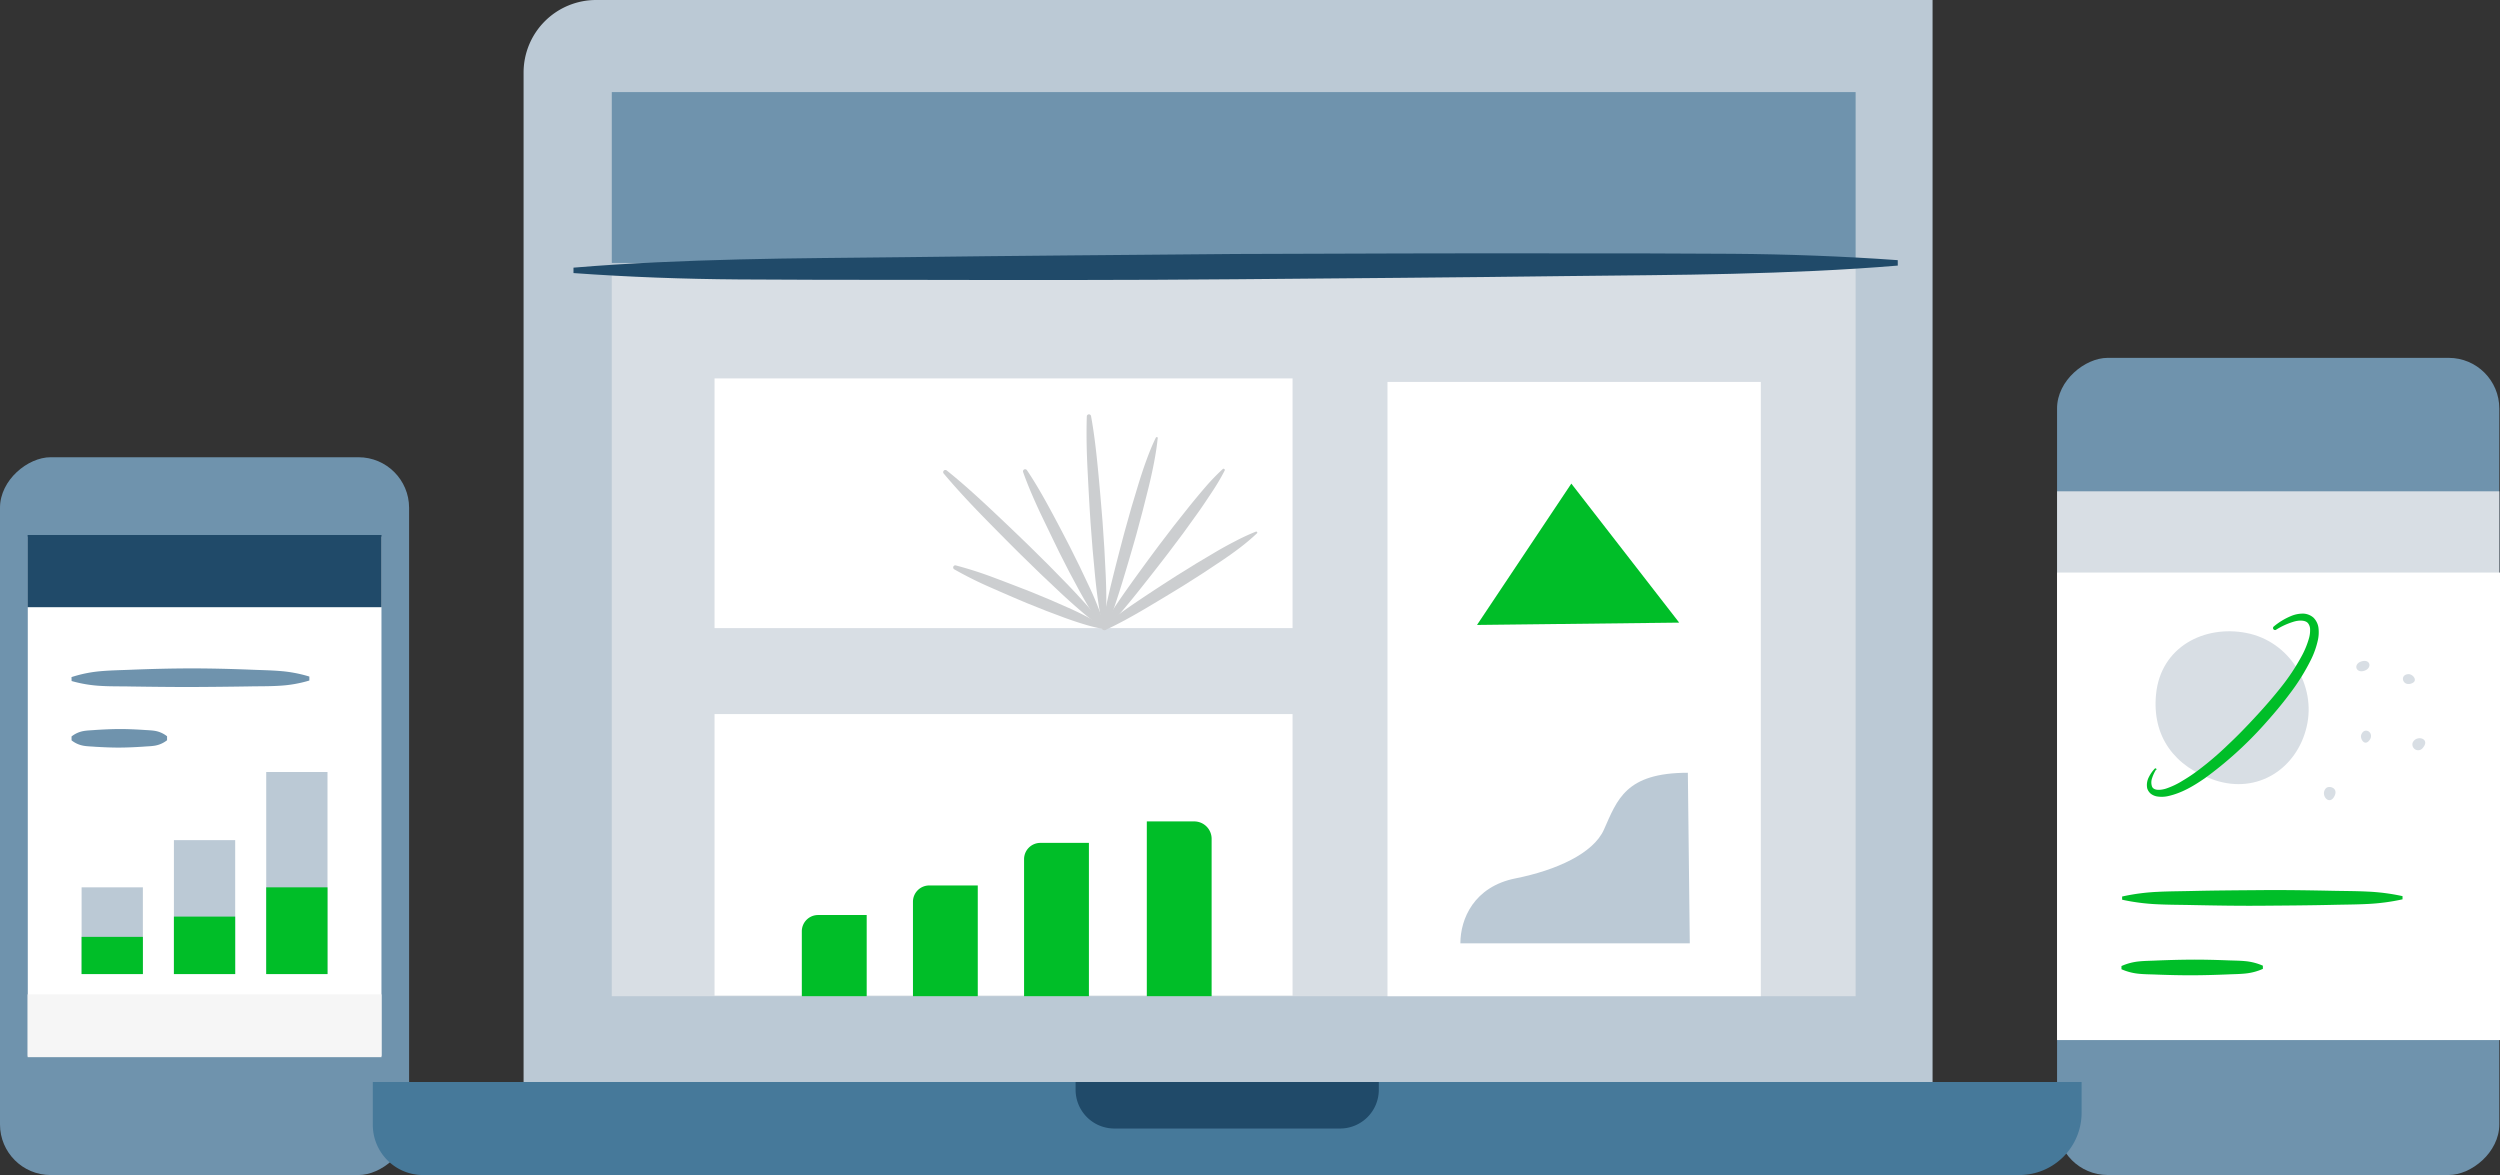
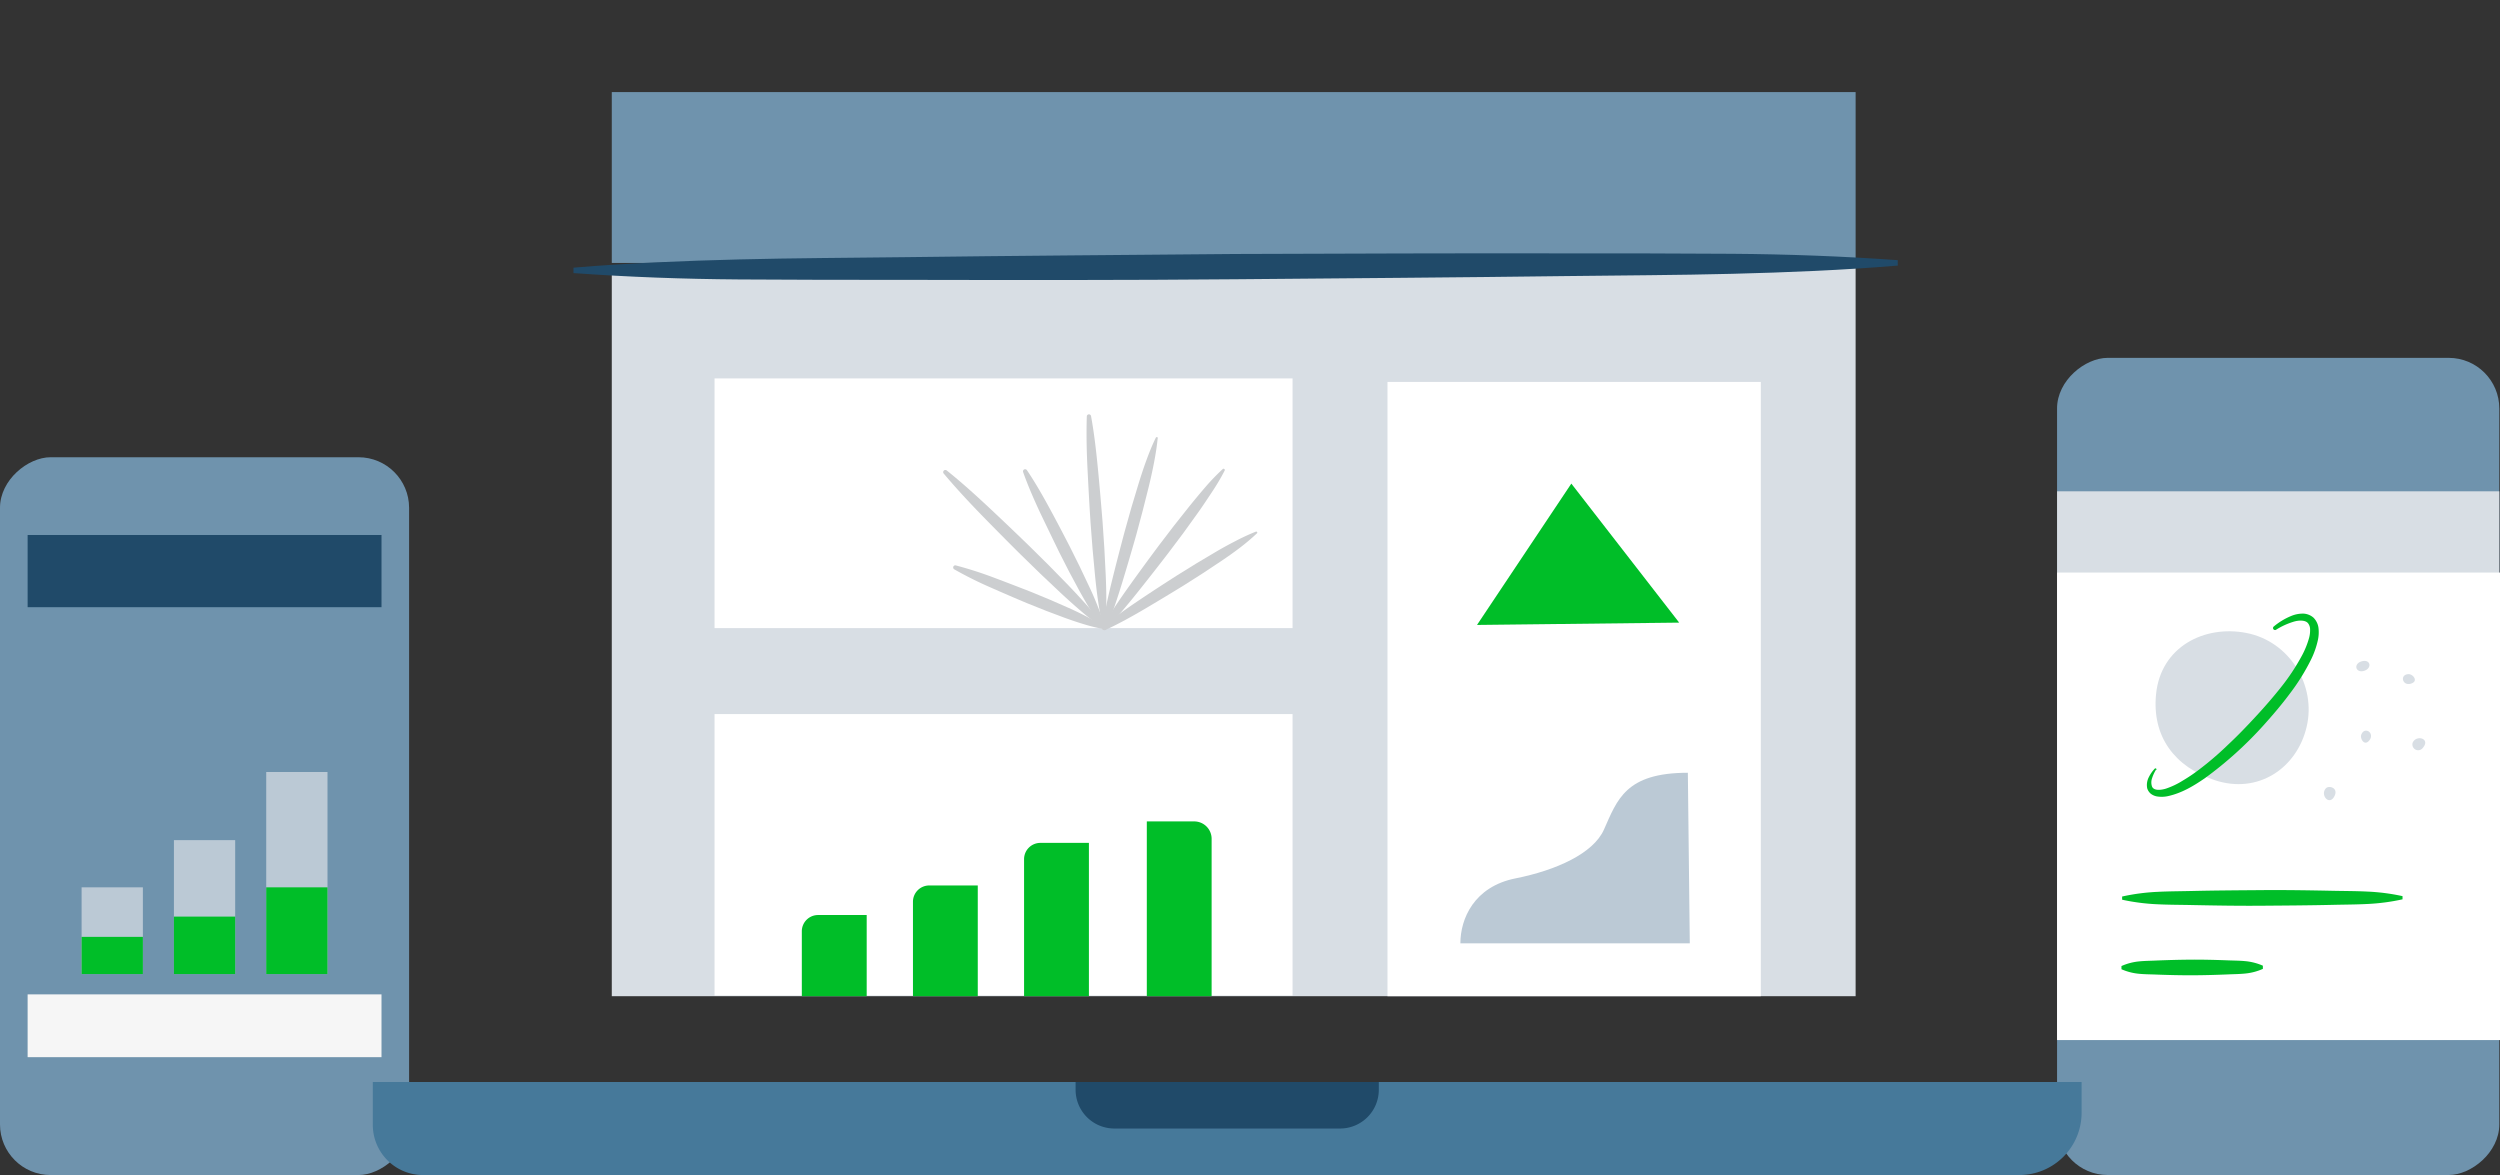
<svg xmlns="http://www.w3.org/2000/svg" viewBox="0 0 784.59 368.76">
  <rect x="0" y="0" width="784.59" height="368.76" fill="#333333" stroke="none" />
  <defs>
    <style>.cls-1{fill:#BBC9D5}.cls-2{fill:#D8DEE4}.cls-3{fill:#6F93AD}.cls-4{fill:#fff}.cls-5{fill:#00be28}.cls-6{fill:#CCCED0}.cls-7{fill:#204A69}.cls-8{fill:#6F93AD}.cls-9{fill:#F6F6F6}.cls-10{fill:#ddf8ff}.cls-11{fill:#46799A}</style>
  </defs>
  <title>Asset 28</title>
  <g id="Layer_2" data-name="Layer 2">
    <g id="Layer_1-2" data-name="Layer 1">
-       <path class="cls-1" d="M187.08 0h419.43v341.62H164.32V22.76A22.76 22.76 0 0 1 187.08 0z" />
      <path class="cls-2" d="M192 312.64V83.67h390.36v228.97H213.1" />
      <path class="cls-3" d="M192 82.52V28.9h390.36v53.62H213.1" />
      <path class="cls-4" d="M552.61 139.11v173.53H435.44V119.86h117.17M388.97 312.43H224.25v-88.32h181.4v88.32" />
      <path class="cls-5" d="M272 312.64h-20.36v-20.37a5.1 5.1 0 0 1 5.11-5.1H272zM306.86 312.64h-20.34V283a5.11 5.11 0 0 1 5.11-5.11h15.23zM341.74 312.64h-20.35v-43a5.11 5.11 0 0 1 5.11-5.11h15.24zM359.91 312.64h20.34v-49.39a5.46 5.46 0 0 0-5.46-5.46h-14.88z" />
      <path class="cls-4" d="M388.97 197.12H224.25v-78.36h181.4v78.36" />
      <path class="cls-1" d="M529.71 242.52c-19.56 0-22.15 8.45-26.34 17.85-3.33 7.48-15 12.76-27.76 15.3-13 2.59-17.29 12.67-17.29 20.39h72z" />
      <path class="cls-5" d="M463.54 196.13l29.6-44.36 33.85 43.63" />
      <path class="cls-6" d="M346.2 197.14c-.66-2.73-1.13-5.48-1.54-8.24s-.73-5.52-1-8.28l-.77-8.3-.64-8.31c-.36-5.54-.66-11.09-.94-16.64s-.41-11.1-.23-16.69a.67.67 0 0 1 1.33-.09c1 5.5 1.62 11 2.16 16.55s1 11.06 1.45 16.6l.56 8.31.43 8.33c.12 2.77.2 5.55.19 8.34s-.08 5.57-.34 8.38a.34.34 0 0 1-.37.3.33.33 0 0 1-.29-.26z" />
      <path class="cls-6" d="M346.23 197.27a66.21 66.21 0 0 1-3.94-5.73c-1.22-2-2.36-4-3.47-6l-3.26-6.07-3.13-6.14q-3-6.18-6-12.43c-1.94-4.17-3.79-8.38-5.34-12.75a.67.67 0 0 1 .41-.85.67.67 0 0 1 .78.25c2.59 3.84 4.87 7.84 7.07 11.88s4.33 8.11 6.43 12.2l3.07 6.17 2.95 6.23c1 2.09 1.9 4.19 2.74 6.34a66.27 66.27 0 0 1 2.27 6.58.34.34 0 0 1-.6.3z" />
      <path class="cls-6" d="M346.29 197.36c-2.39-1.71-4.66-3.56-6.88-5.45s-4.39-3.84-6.52-5.82l-6.35-6-6.25-6.09q-6.19-6.15-12.29-12.4c-4.05-4.18-8-8.43-11.78-12.92a.67.67 0 0 1 .94-1c4.56 3.65 8.88 7.56 13.13 11.53s8.46 8 12.64 12.05l6.21 6.14 6.1 6.24q3 3.13 5.95 6.41c1.93 2.18 3.82 4.42 5.57 6.78a.34.34 0 0 1-.07.47.35.35 0 0 1-.4.06z" />
      <path class="cls-6" d="M346.4 197.43a53.41 53.41 0 0 1-6.2-1.52c-2-.59-4-1.28-6-2l-5.91-2.22-5.87-2.35c-3.89-1.62-7.75-3.3-11.61-5a122.08 122.08 0 0 1-11.33-5.66.68.68 0 0 1-.25-.92.66.66 0 0 1 .75-.31 121.94 121.94 0 0 1 12.02 3.86c3.94 1.48 7.88 3 11.79 4.53l5.84 2.42 5.79 2.54c1.92.87 3.83 1.77 5.7 2.76a52.74 52.74 0 0 1 5.49 3.25.33.33 0 0 1 .09.47.34.34 0 0 1-.3.15z" />
      <path class="cls-6" d="M363.32 137.55c-.25 2.61-.67 5.17-1.16 7.71s-1.05 5.06-1.66 7.57l-1.89 7.5-2 7.47q-2.11 7.44-4.36 14.84c-1.51 4.93-3.11 9.84-5.05 14.66a.67.67 0 0 1-1.28-.36c.8-5.12 1.94-10.16 3.18-15.17s2.54-10 3.87-15l2.09-7.45 2.23-7.41c.76-2.46 1.56-4.92 2.45-7.35s1.84-4.84 3-7.2a.34.34 0 0 1 .64.17z" />
      <path class="cls-6" d="M384.35 147.67c-1.2 2.34-2.54 4.58-4 6.77s-2.86 4.34-4.37 6.45l-4.55 6.32-4.67 6.22q-4.74 6.18-9.59 12.26c-3.24 4.05-6.56 8.05-10.16 11.83a.68.68 0 0 1-.95 0 .67.67 0 0 1-.11-.83c2.66-4.49 5.6-8.78 8.61-13s6.09-8.41 9.19-12.57l4.72-6.18 4.84-6.1c1.62-2 3.28-4 5-6s3.51-3.85 5.44-5.64a.34.34 0 0 1 .48 0 .35.35 0 0 1 .12.47z" />
      <path class="cls-6" d="M394.43 167.42A67 67 0 0 1 389 172c-1.88 1.43-3.8 2.78-5.75 4.09l-5.88 3.9-5.94 3.78q-6 3.69-12.07 7.28c-4.05 2.38-8.16 4.67-12.45 6.67a.66.66 0 0 1-.89-.32.67.67 0 0 1 .18-.8c3.67-3 7.52-5.7 11.42-8.32s7.84-5.18 11.8-7.71l6-3.72 6.06-3.6c2-1.18 4.08-2.33 6.18-3.4a66.44 66.44 0 0 1 6.47-3 .35.35 0 0 1 .44.2.34.34 0 0 1-.14.37z" />
      <path class="cls-7" d="M595.59 83.35c-17.31 1.45-34.62 2.14-51.93 2.58s-34.63.49-51.94.71c-34.63.45-69.26.69-103.89 1s-69.27.26-103.9.19c-17.31 0-34.63 0-52-.13s-34.63-.75-51.95-2V84c17.3-1.45 34.62-2.14 51.93-2.58s34.63-.49 51.94-.71c34.63-.45 69.26-.69 103.89-1 34.63-.12 69.26-.26 103.9-.19 17.31 0 34.63 0 51.94.13s34.64.75 52 2z" />
      <rect class="cls-8" x="-48.44" y="191.94" width="225.27" height="128.39" rx="15.88" ry="15.88" transform="rotate(90 64.195 256.135)" />
-       <path class="cls-4" d="M8.72 168.42h111v162.95h-111z" />
      <path class="cls-7" d="M8.67 167.9h111.06v22.66H8.67z" />
      <path class="cls-9" d="M8.67 312.07h111.06v19.71H8.67z" />
      <path class="cls-1" d="M25.61 278.48h19.23v27.21H25.61zM54.58 263.67h19.23v42.02H54.58zM83.55 242.29h19.23v63.4H83.55z" />
      <path class="cls-5" d="M25.61 294.02h19.23v11.68H25.61zM54.58 287.66h19.23v18.03H54.58zM83.55 278.48h19.23v27.21H83.55z" />
      <path class="cls-10" d="M22.46 231.75l29.97-.06" />
      <path class="cls-8" d="M22.45 231.13a8.38 8.38 0 0 1 3.75-1.7c1.25-.22 2.5-.23 3.74-.34 2.5-.16 5-.28 7.5-.29s5 .11 7.49.26c1.25.1 2.5.11 3.75.32a8.35 8.35 0 0 1 3.75 1.69v1.24a8.43 8.43 0 0 1-3.74 1.69c-1.25.22-2.5.22-3.75.33-2.49.16-5 .28-7.49.29s-5-.11-7.5-.25c-1.24-.11-2.49-.11-3.74-.33a8.35 8.35 0 0 1-3.75-1.69z" />
      <path class="cls-10" d="M22.46 213.11c44.25-.85 55.63-.16 74.63-.16" />
      <path class="cls-8" d="M22.44 212.5a40.79 40.79 0 0 1 9.31-1.87c3.11-.27 6.22-.31 9.33-.44 6.22-.25 12.45-.41 18.69-.42s12.47.15 18.69.39c3.11.14 6.22.17 9.32.42a42.51 42.51 0 0 1 9.31 1.75v1.24a39.74 39.74 0 0 1-9.35 1.64c-3.12.2-6.23.15-9.34.21q-9.33.15-18.63.19c-6.2 0-12.41-.07-18.63-.16-3.1-.07-6.21 0-9.32-.18a41.22 41.22 0 0 1-9.35-1.54z" />
      <rect class="cls-8" x="586.75" y="171.15" width="256.45" height="138.79" rx="15.88" ry="15.88" transform="rotate(90 714.98 240.54)" />
      <path class="cls-2" d="M645.59 154.19h138.79v172.14H645.59z" />
      <path class="cls-4" d="M645.59 179.69h139v146.72h-139z" />
      <path class="cls-2" d="M723.9 228.13c-3.06 13-15.27 21.21-28.81 16.72-12.66-4.19-19.76-13.75-18.44-27 1.49-14.9 15.18-21.74 28.28-19.22 13.68 2.62 22.07 16.52 18.97 29.5z" />
      <path class="cls-5" d="M676.61 241.59a12.53 12.53 0 0 0-1.23 2.7 3.92 3.92 0 0 0 0 2.55c.53 1.3 2.57 1.2 4.33.67A24.28 24.28 0 0 0 685 245a51.24 51.24 0 0 0 5-3.36 97.56 97.56 0 0 0 9.24-7.92c3-2.79 5.82-5.74 8.6-8.74s5.46-6.07 8-9.27a66.4 66.4 0 0 0 6.65-10.07 26.87 26.87 0 0 0 2.17-5.4 9 9 0 0 0 .33-2.66 3.15 3.15 0 0 0-.66-2c-.83-1-2.88-1-4.68-.41a22.45 22.45 0 0 0-5.39 2.5.63.63 0 0 1-.73-1 21 21 0 0 1 5.49-3.34 9.55 9.55 0 0 1 3.35-.75 5.13 5.13 0 0 1 3.69 1.27 5.57 5.57 0 0 1 1.6 3.57 11.46 11.46 0 0 1-.23 3.49 26.79 26.79 0 0 1-2.18 6.16 65.79 65.79 0 0 1-6.72 10.75c-2.51 3.37-5.23 6.55-8 9.64a118.7 118.7 0 0 1-18.62 16.81c-3.47 2.37-7.16 4.63-11.56 5.59a9.2 9.2 0 0 1-3.52.07 4.51 4.51 0 0 1-1.81-.81 3.54 3.54 0 0 1-1.15-1.73 5.32 5.32 0 0 1 .52-3.51 10.85 10.85 0 0 1 1.85-2.65.31.31 0 0 1 .44 0 .3.3 0 0 1 .06.39z" />
      <path class="cls-2" d="M741.21 207.54c-2.76.77-1.93 3.78.7 3s2.09-3.77-.7-3zM755.88 211.57c-2.86.12-1.93 3.77.7 3s.65-3.06-.7-3zM741.06 230.54c1.07-2.65 4.2-.54 2.62 1.68s-3.13-.43-2.62-1.68zM757.16 233.14c1.07-2.65 5.71-1.41 3.26 1.51a1.82 1.82 0 0 1-3.26-1.51zM729.94 247.41c-1.92 2.12 1.21 5.75 2.78 2.27 1.12-2.49-1.87-3.27-2.78-2.27z" />
      <path class="cls-10" d="M753.97 281.72l-88.18.12" />
      <path class="cls-5" d="M754 282.24a64.91 64.91 0 0 1-11 1.46c-3.67.19-7.35.19-11 .28-7.35.17-14.7.21-22 .27s-14.7-.06-22-.21c-3.67-.08-7.35-.07-11-.25a64.84 64.84 0 0 1-11-1.43v-1a65.17 65.17 0 0 1 11-1.46c3.68-.19 7.35-.19 11-.28 7.34-.17 14.69-.21 22-.27s14.7.06 22 .21c3.68.08 7.35.07 11 .25a65.1 65.1 0 0 1 11 1.43z" />
      <path class="cls-10" d="M710.17 303.55l-44.38.11" />
      <path class="cls-5" d="M710.17 304.07a17.79 17.79 0 0 1-5.54 1.46c-1.85.19-3.7.19-5.55.28-3.7.15-7.4.26-11.1.27s-7.39-.08-11.09-.22c-1.85-.08-3.7-.07-5.55-.25a17.78 17.78 0 0 1-5.55-1.43v-1a17.72 17.72 0 0 1 5.54-1.46c1.85-.19 3.7-.18 5.55-.28 3.7-.15 7.39-.25 11.09-.27s7.4.08 11.1.22c1.85.08 3.7.07 5.55.25a17.78 17.78 0 0 1 5.55 1.43z" />
      <path class="cls-11" d="M117 339.58h536.28v9.64a19.55 19.55 0 0 1-19.55 19.55h-501A15.75 15.75 0 0 1 117 353v-13.42z" />
      <path class="cls-7" d="M420.56 354.17h-70.83A12.16 12.16 0 0 1 337.56 342v-2.43h95.16V342a12.16 12.16 0 0 1-12.16 12.17z" />
    </g>
  </g>
</svg>